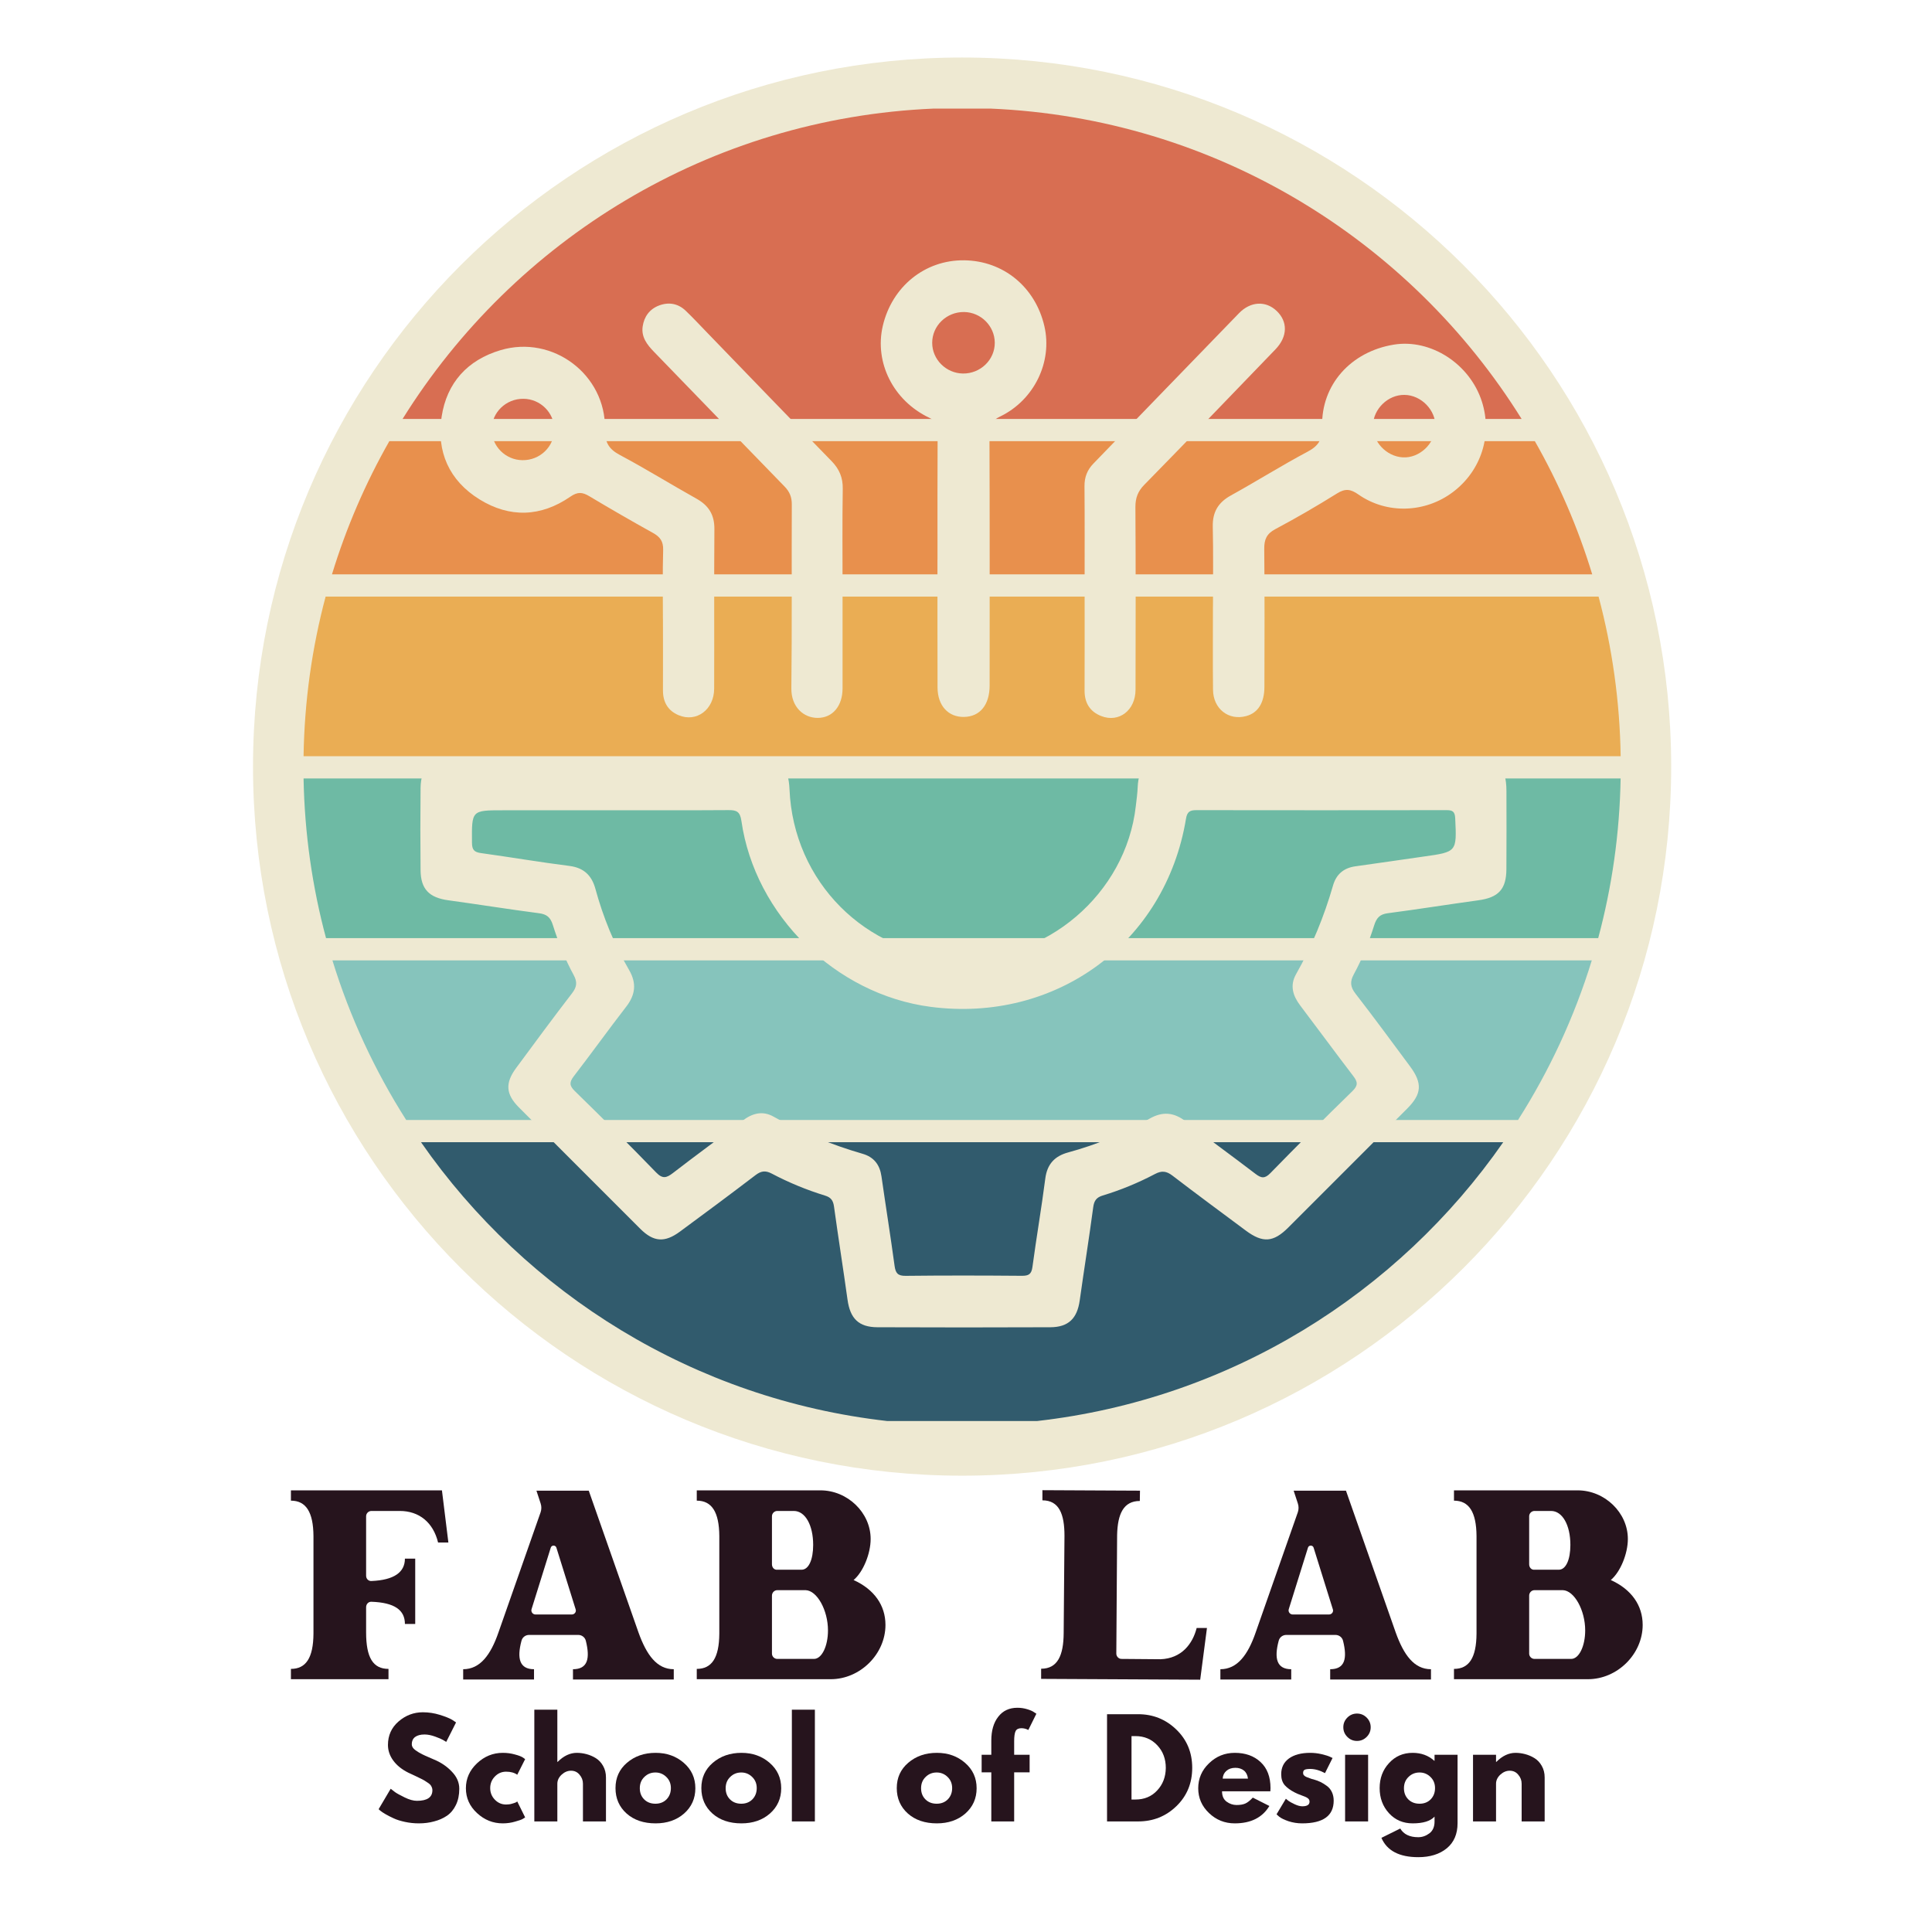
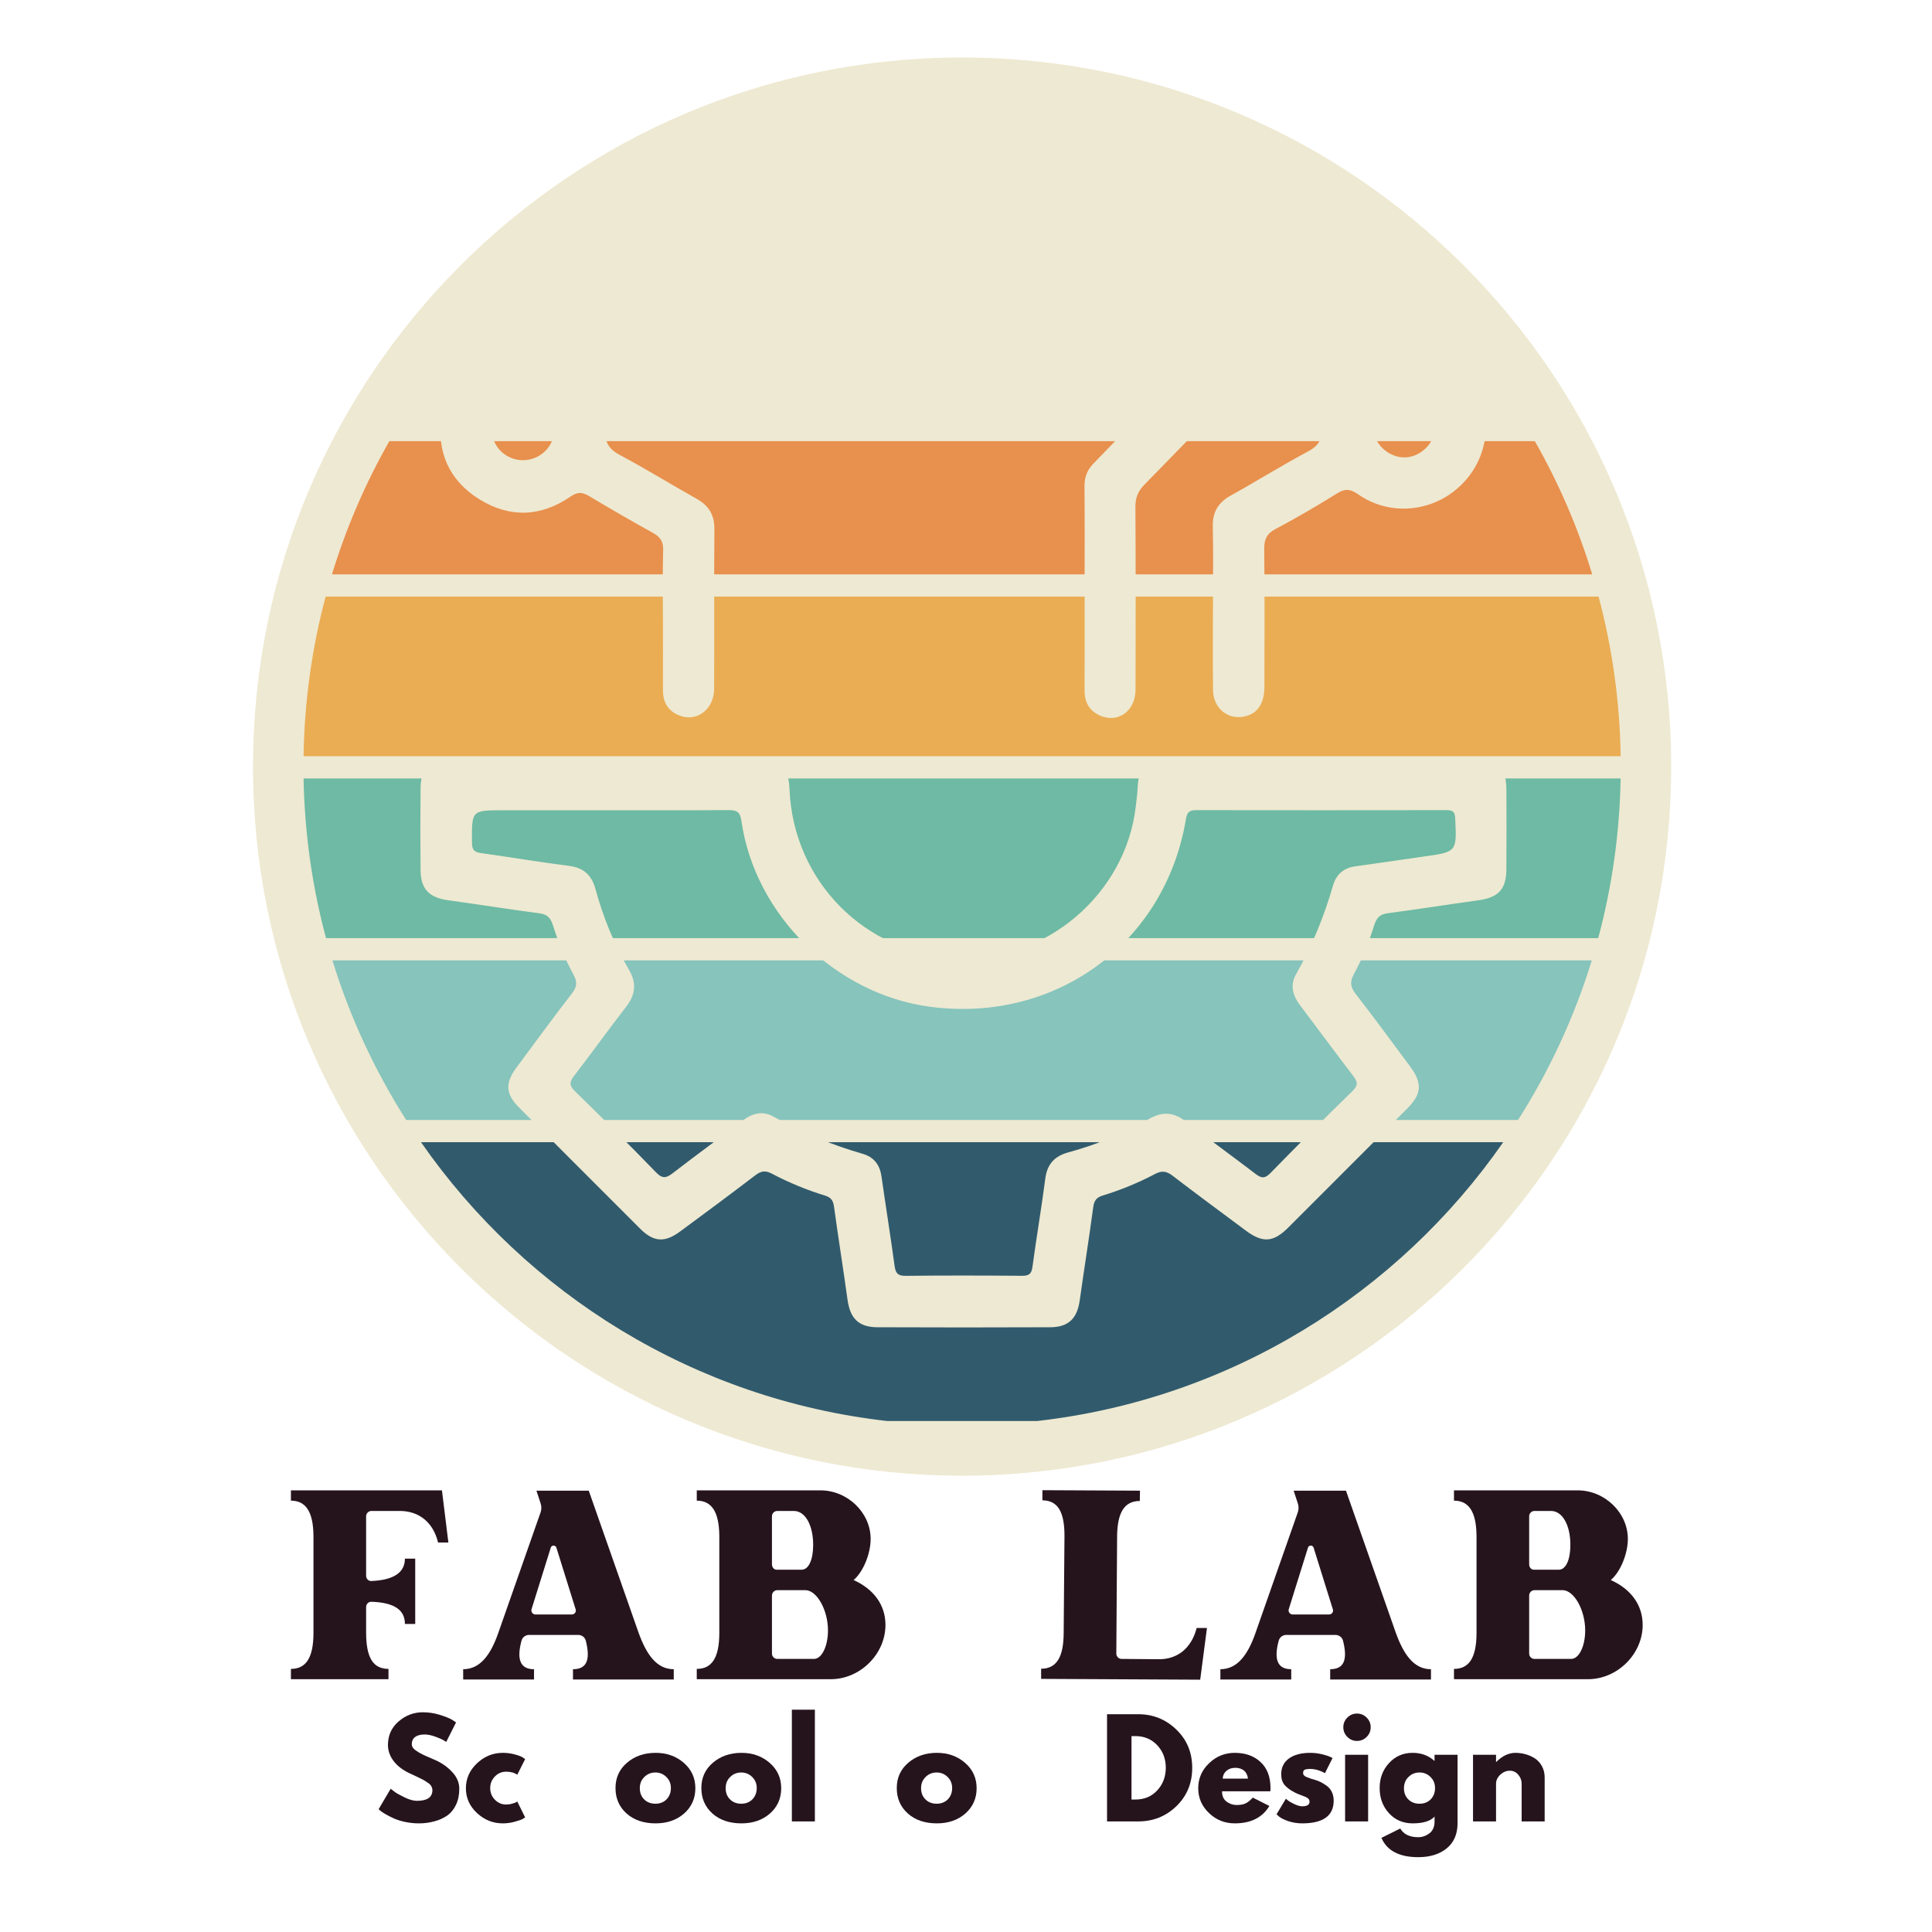
<svg xmlns="http://www.w3.org/2000/svg" width="250" zoomAndPan="magnify" viewBox="0 0 187.5 187.5" height="250" preserveAspectRatio="xMidYMid meet" version="1.0">
  <defs>
    <g />
    <clipPath id="88ca02df72">
      <path d="M 24.555 5.582 L 162.188 5.582 L 162.188 143.215 L 24.555 143.215 Z M 24.555 5.582 " clip-rule="nonzero" />
    </clipPath>
    <clipPath id="51e9eb1861">
      <path d="M 40.785 73 L 146.254 73 L 146.254 129 L 40.785 129 Z M 40.785 73 " clip-rule="nonzero" />
    </clipPath>
    <clipPath id="d38e51ea8e">
-       <path d="M 85 25.168 L 102 25.168 L 102 70 L 85 70 Z M 85 25.168 " clip-rule="nonzero" />
-     </clipPath>
+       </clipPath>
  </defs>
  <g clip-path="url(#88ca02df72)">
    <path fill="#eee9d2" d="M 162.188 74.398 C 162.188 112.406 131.379 143.215 93.371 143.215 C 55.367 143.215 24.555 112.406 24.555 74.398 C 24.555 36.395 55.367 5.582 93.371 5.582 C 131.379 5.582 162.188 36.395 162.188 74.398 " fill-opacity="1" fill-rule="nonzero" />
  </g>
-   <path fill="#d86e52" d="M 96.137 10.539 L 90.609 10.539 C 68.848 11.465 49.898 23.27 39.07 40.66 L 147.672 40.66 C 136.844 23.27 117.898 11.465 96.137 10.539 " fill-opacity="1" fill-rule="nonzero" />
  <path fill="#e8904d" d="M 148.957 42.816 L 37.785 42.816 C 35.48 46.867 33.605 51.195 32.219 55.738 L 154.523 55.738 C 153.141 51.195 151.266 46.867 148.957 42.816 " fill-opacity="1" fill-rule="nonzero" />
  <path fill="#eaad54" d="M 155.141 57.898 L 31.602 57.898 C 30.281 62.852 29.543 68.043 29.461 73.391 L 157.285 73.391 C 157.203 68.043 156.461 62.852 155.141 57.898 " fill-opacity="1" fill-rule="nonzero" />
  <path fill="#6ebaa4" d="M 157.281 75.551 L 29.461 75.551 C 29.559 80.898 30.309 86.09 31.641 91.043 L 155.105 91.043 C 156.438 86.09 157.188 80.898 157.281 75.551 " fill-opacity="1" fill-rule="nonzero" />
  <path fill="#86c4bc" d="M 154.484 93.203 L 32.262 93.203 C 33.957 98.723 36.383 103.922 39.422 108.695 L 147.324 108.695 C 150.363 103.922 152.785 98.723 154.484 93.203 " fill-opacity="1" fill-rule="nonzero" />
  <path fill="#315b6d" d="M 145.887 110.852 L 40.859 110.852 C 51.098 125.578 67.371 135.789 86.102 137.91 L 100.645 137.91 C 119.371 135.789 135.645 125.578 145.887 110.852 " fill-opacity="1" fill-rule="nonzero" />
  <g clip-path="url(#51e9eb1861)">
    <path fill="#eee9d2" d="M 58.723 73.582 C 63.656 73.582 68.582 73.582 73.516 73.582 C 75.703 73.582 76.527 74.391 76.621 76.598 C 76.996 85.562 83.984 92.59 92.934 92.992 C 101.508 93.379 109.273 86.75 110.23 78.227 C 110.301 77.605 110.391 76.984 110.414 76.359 C 110.492 74.504 111.398 73.598 113.293 73.582 C 115.758 73.562 118.223 73.578 120.688 73.578 C 128.125 73.578 135.559 73.578 142.992 73.578 C 145.34 73.578 146.191 74.418 146.199 76.746 C 146.207 79.289 146.211 81.832 146.195 84.375 C 146.18 86.312 145.414 87.105 143.488 87.371 C 140.551 87.773 137.617 88.246 134.68 88.629 C 133.902 88.73 133.59 89.086 133.363 89.805 C 132.848 91.441 132.211 93.043 131.387 94.555 C 130.996 95.27 131.047 95.785 131.551 96.434 C 133.348 98.754 135.086 101.117 136.832 103.473 C 138.062 105.129 137.992 106.164 136.566 107.59 C 132.727 111.441 128.879 115.285 125.031 119.129 C 123.586 120.574 122.555 120.652 120.914 119.434 C 118.531 117.66 116.141 115.898 113.781 114.09 C 113.203 113.648 112.742 113.594 112.098 113.934 C 110.473 114.789 108.777 115.492 107.02 116.023 C 106.414 116.207 106.184 116.52 106.098 117.152 C 105.695 120.172 105.211 123.18 104.789 126.191 C 104.547 127.945 103.703 128.801 101.941 128.809 C 96.348 128.832 90.75 128.832 85.156 128.809 C 83.324 128.801 82.504 127.957 82.25 126.121 C 81.832 123.105 81.352 120.098 80.938 117.082 C 80.855 116.5 80.637 116.207 80.078 116.035 C 78.285 115.484 76.551 114.77 74.895 113.895 C 74.277 113.57 73.852 113.641 73.316 114.051 C 70.895 115.898 68.445 117.719 65.988 119.527 C 64.508 120.621 63.426 120.535 62.145 119.262 C 58.211 115.336 54.281 111.406 50.359 107.473 C 49.078 106.188 49.008 105.105 50.102 103.633 C 51.891 101.211 53.676 98.785 55.512 96.402 C 55.992 95.781 56.043 95.301 55.672 94.621 C 54.832 93.078 54.18 91.441 53.652 89.766 C 53.422 89.027 53.07 88.727 52.309 88.629 C 49.367 88.246 46.438 87.773 43.5 87.371 C 41.656 87.117 40.836 86.293 40.816 84.465 C 40.789 81.805 40.789 79.145 40.816 76.484 C 40.836 74.492 41.793 73.586 43.824 73.582 C 48.793 73.574 53.762 73.578 58.734 73.582 Z M 58.832 78.637 L 48.852 78.637 C 45.75 78.637 45.781 78.637 45.805 81.77 C 45.809 82.469 46.012 82.703 46.688 82.793 C 49.551 83.188 52.398 83.676 55.266 84.039 C 56.672 84.219 57.43 84.969 57.785 86.266 C 58.539 89.031 59.617 91.664 61.055 94.141 C 61.801 95.43 61.668 96.543 60.77 97.703 C 59.047 99.93 57.406 102.219 55.688 104.449 C 55.242 105.031 55.254 105.371 55.789 105.891 C 58.449 108.488 61.09 111.109 63.672 113.781 C 64.305 114.438 64.684 114.32 65.305 113.844 C 67.535 112.121 69.809 110.465 72.055 108.766 C 73.008 108.043 74.004 107.758 75.098 108.383 C 77.828 109.934 80.711 111.102 83.723 111.977 C 84.812 112.293 85.387 113.039 85.547 114.168 C 85.961 117.066 86.426 119.957 86.82 122.859 C 86.918 123.566 87.137 123.828 87.891 123.82 C 91.648 123.777 95.406 123.785 99.164 123.816 C 99.828 123.82 100.105 123.668 100.199 122.953 C 100.582 120.09 101.078 117.242 101.445 114.379 C 101.625 112.977 102.355 112.199 103.66 111.844 C 106.422 111.09 109.059 110.016 111.535 108.582 C 112.828 107.836 113.93 107.941 115.094 108.844 C 117.324 110.562 119.609 112.211 121.844 113.922 C 122.398 114.344 122.742 114.414 123.289 113.852 C 125.914 111.16 128.57 108.504 131.262 105.883 C 131.816 105.34 131.766 104.992 131.34 104.438 C 129.602 102.168 127.918 99.867 126.191 97.59 C 125.473 96.641 125.16 95.645 125.781 94.547 C 127.328 91.816 128.508 88.934 129.375 85.922 C 129.691 84.836 130.418 84.23 131.551 84.074 C 133.758 83.773 135.957 83.438 138.16 83.129 C 141.402 82.676 141.383 82.68 141.227 79.402 C 141.195 78.77 140.977 78.621 140.395 78.625 C 132.293 78.637 124.191 78.637 116.09 78.625 C 115.48 78.625 115.211 78.785 115.102 79.449 C 113.117 91.496 102.48 99.309 90.293 97.711 C 81.102 96.504 73.266 88.828 71.953 79.668 C 71.824 78.758 71.477 78.613 70.688 78.621 C 66.734 78.648 62.781 78.633 58.828 78.633 Z M 58.832 78.637 " fill-opacity="1" fill-rule="nonzero" />
  </g>
  <g clip-path="url(#d38e51ea8e)">
    <path fill="#eee9d2" d="M 90.984 54.293 C 90.984 50.148 90.973 46.004 90.996 41.859 C 91 41.195 90.816 40.848 90.176 40.539 C 86.688 38.879 84.852 35.18 85.672 31.641 C 86.566 27.801 89.777 25.211 93.582 25.262 C 97.387 25.312 100.484 27.863 101.359 31.664 C 102.156 35.121 100.371 38.836 97.039 40.434 C 96.223 40.824 96.023 41.273 96.027 42.117 C 96.059 50.25 96.047 58.383 96.043 66.52 C 96.043 68.414 95.105 69.551 93.559 69.578 C 92.031 69.605 91 68.492 90.988 66.73 C 90.973 62.586 90.984 58.438 90.98 54.293 Z M 93.559 30.281 C 91.859 30.266 90.465 31.617 90.469 33.277 C 90.469 34.887 91.82 36.23 93.453 36.25 C 95.148 36.273 96.551 34.918 96.543 33.262 C 96.535 31.641 95.195 30.301 93.559 30.281 Z M 93.559 30.281 " fill-opacity="1" fill-rule="nonzero" />
  </g>
  <path fill="#eee9d2" d="M 64.336 60.066 C 64.336 57.84 64.293 55.605 64.359 53.379 C 64.383 52.543 64.066 52.109 63.383 51.727 C 61.297 50.57 59.234 49.379 57.191 48.156 C 56.516 47.754 56.062 47.711 55.344 48.207 C 52.5 50.168 49.477 50.281 46.543 48.469 C 43.59 46.645 42.344 43.832 42.859 40.445 C 43.359 37.152 45.363 34.938 48.586 33.98 C 53.645 32.48 58.805 36.352 58.715 41.648 C 58.695 42.934 59.074 43.582 60.172 44.164 C 62.688 45.504 65.113 47.012 67.602 48.402 C 68.777 49.062 69.34 49.957 69.332 51.336 C 69.293 56.5 69.328 61.668 69.309 66.832 C 69.305 68.867 67.59 70.141 65.859 69.41 C 64.816 68.973 64.336 68.129 64.34 66.992 C 64.348 64.684 64.34 62.375 64.34 60.066 Z M 50.805 38.703 C 49.105 38.684 47.715 40.035 47.719 41.691 C 47.727 43.312 49.066 44.645 50.707 44.66 C 52.414 44.68 53.797 43.336 53.793 41.668 C 53.789 40.055 52.445 38.719 50.805 38.703 Z M 50.805 38.703 " fill-opacity="1" fill-rule="nonzero" />
  <path fill="#eee9d2" d="M 117.719 58.84 C 117.719 56.258 117.758 53.672 117.699 51.094 C 117.672 49.676 118.238 48.754 119.473 48.074 C 121.969 46.695 124.387 45.172 126.902 43.836 C 127.965 43.27 128.348 42.652 128.312 41.41 C 128.203 37.348 131.102 34.121 135.277 33.445 C 138.855 32.863 142.637 35.309 143.812 38.957 C 144.859 42.203 143.762 45.664 141.023 47.742 C 138.336 49.781 134.602 49.93 131.824 47.984 C 131.066 47.453 130.551 47.395 129.762 47.887 C 127.809 49.105 125.812 50.266 123.777 51.348 C 122.922 51.801 122.684 52.355 122.695 53.281 C 122.738 57.742 122.723 62.203 122.711 66.66 C 122.707 68.223 122.078 69.191 120.938 69.496 C 119.238 69.957 117.738 68.793 117.723 66.938 C 117.695 64.238 117.715 61.539 117.715 58.84 Z M 139.309 41.438 C 139.363 39.816 137.938 38.34 136.297 38.324 C 134.711 38.305 133.297 39.672 133.242 41.273 C 133.184 42.844 134.531 44.293 136.137 44.387 C 137.742 44.48 139.25 43.082 139.305 41.434 Z M 139.309 41.438 " fill-opacity="1" fill-rule="nonzero" />
-   <path fill="#eee9d2" d="M 81.77 57.066 C 81.77 60.316 81.777 63.559 81.77 66.809 C 81.77 68.512 80.809 69.676 79.348 69.672 C 78.008 69.672 76.781 68.637 76.801 66.797 C 76.871 60.852 76.816 54.91 76.844 48.961 C 76.848 48.238 76.637 47.723 76.133 47.207 C 71.902 42.867 67.695 38.5 63.473 34.148 C 62.797 33.453 62.223 32.711 62.371 31.684 C 62.508 30.734 63.035 30.004 63.949 29.652 C 64.902 29.289 65.812 29.449 66.555 30.164 C 67.289 30.867 67.98 31.617 68.688 32.344 C 72.684 36.477 76.672 40.621 80.688 44.734 C 81.449 45.512 81.809 46.34 81.789 47.445 C 81.738 50.652 81.77 53.859 81.77 57.066 Z M 81.77 57.066 " fill-opacity="1" fill-rule="nonzero" />
  <path fill="#eee9d2" d="M 105.262 57.047 C 105.262 53.762 105.277 50.477 105.25 47.191 C 105.242 46.312 105.512 45.609 106.121 44.984 C 110.832 40.125 115.527 35.254 120.242 30.398 C 121.367 29.238 122.836 29.172 123.887 30.164 C 124.988 31.203 124.98 32.66 123.785 33.902 C 119.555 38.301 115.32 42.691 111.051 47.051 C 110.426 47.688 110.188 48.332 110.191 49.215 C 110.227 55.121 110.219 61.027 110.203 66.934 C 110.199 68.941 108.59 70.168 106.871 69.492 C 105.777 69.062 105.254 68.219 105.258 67.023 C 105.273 63.699 105.262 60.375 105.262 57.051 Z M 105.262 57.047 " fill-opacity="1" fill-rule="nonzero" />
  <g fill="#26141d" fill-opacity="1">
    <g transform="translate(26.656, 162.966)">
      <g>
        <path d="M 1.578 -17.328 C 3.031 -17.328 3.75 -16.234 3.766 -13.891 L 3.766 -4.422 C 3.75 -2.062 3.031 -1 1.578 -1 L 1.578 0 L 11.047 0 L 11.047 -1 C 9.547 -1 8.875 -2.094 8.875 -4.547 L 8.875 -6.984 C 8.875 -7.297 9.109 -7.531 9.391 -7.516 C 11.625 -7.438 12.641 -6.719 12.641 -5.359 L 13.641 -5.359 L 13.641 -11.703 L 12.641 -11.703 C 12.641 -10.359 11.562 -9.625 9.422 -9.531 C 9.109 -9.5 8.875 -9.734 8.875 -10.047 L 8.875 -15.812 C 8.875 -16.094 9.109 -16.328 9.391 -16.328 L 12.141 -16.328 C 14.031 -16.328 15.391 -15.203 15.859 -13.266 L 16.859 -13.266 L 16.234 -18.328 L 1.578 -18.328 Z M 1.578 -17.328 " />
      </g>
    </g>
  </g>
  <g fill="#26141d" fill-opacity="1">
    <g transform="translate(44.295, 162.966)">
      <g>
        <path d="M 12.844 -18.297 L 7.766 -18.297 L 8.172 -17.062 C 8.266 -16.781 8.266 -16.484 8.172 -16.203 L 4.078 -4.531 C 3.328 -2.359 2.297 -0.969 0.656 -0.969 L 0.656 0.031 L 7.531 0.031 L 7.531 -0.969 C 6.125 -0.969 5.859 -2.016 6.312 -3.719 C 6.391 -4.062 6.703 -4.297 7.047 -4.297 L 11.828 -4.297 C 12.172 -4.297 12.484 -4.062 12.562 -3.719 C 12.984 -2.016 12.75 -0.969 11.312 -0.969 L 11.312 0.031 L 21.094 0.031 L 21.094 -0.969 C 19.453 -0.969 18.453 -2.359 17.672 -4.531 Z M 7.672 -6.281 C 7.406 -6.281 7.203 -6.547 7.297 -6.812 L 9.156 -12.766 C 9.234 -13.031 9.625 -13.031 9.703 -12.766 L 11.562 -6.812 C 11.672 -6.547 11.469 -6.281 11.203 -6.281 Z M 7.672 -6.281 " />
      </g>
    </g>
  </g>
  <g fill="#26141d" fill-opacity="1">
    <g transform="translate(66.043, 162.966)">
      <g>
        <path d="M 16.797 -9.625 C 17.719 -10.391 18.453 -12.172 18.453 -13.609 C 18.453 -16.172 16.203 -18.328 13.578 -18.328 L 1.578 -18.328 L 1.578 -17.328 C 3.031 -17.328 3.75 -16.234 3.766 -13.891 L 3.766 -4.422 C 3.75 -2.062 3.031 -1 1.578 -1 L 1.578 0 L 14.578 0 C 17.438 0 19.891 -2.438 19.891 -5.266 C 19.891 -7.172 18.797 -8.719 16.797 -9.625 Z M 8.875 -15.812 C 8.875 -16.094 9.109 -16.328 9.391 -16.328 L 11 -16.328 C 12.094 -16.328 12.875 -14.969 12.875 -13.031 C 12.875 -11.594 12.438 -10.625 11.75 -10.625 L 9.391 -10.625 C 9.109 -10.594 8.875 -10.828 8.875 -11.156 Z M 9.391 -1.969 C 9.109 -1.969 8.875 -2.203 8.875 -2.484 L 8.875 -8.109 C 8.875 -8.406 9.109 -8.641 9.391 -8.641 L 12.141 -8.641 C 13.25 -8.609 14.312 -6.703 14.312 -4.734 C 14.312 -3.219 13.719 -1.969 12.953 -1.969 Z M 9.391 -1.969 " />
      </g>
    </g>
  </g>
  <g fill="#26141d" fill-opacity="1">
    <g transform="translate(86.848, 162.966)">
      <g />
    </g>
  </g>
  <g fill="#26141d" fill-opacity="1">
    <g transform="translate(99.463, 162.966)">
      <g>
        <path d="M 9.375 -1.969 C 9.109 -1.969 8.875 -2.203 8.875 -2.484 L 8.953 -14 C 9 -16.047 9.578 -17.297 11.156 -17.297 L 11.172 -18.297 L 1.703 -18.344 L 1.703 -17.359 C 3.328 -17.359 3.844 -16.016 3.844 -13.922 L 3.766 -4.453 C 3.75 -2.328 3.188 -1.016 1.578 -1.016 L 1.578 -0.031 L 17.016 0.047 L 17.672 -4.969 L 16.672 -4.969 C 16.281 -3.422 15.203 -2.016 13.172 -1.938 Z M 9.375 -1.969 " />
      </g>
    </g>
  </g>
  <g fill="#26141d" fill-opacity="1">
    <g transform="translate(117.782, 162.966)">
      <g>
        <path d="M 12.844 -18.297 L 7.766 -18.297 L 8.172 -17.062 C 8.266 -16.781 8.266 -16.484 8.172 -16.203 L 4.078 -4.531 C 3.328 -2.359 2.297 -0.969 0.656 -0.969 L 0.656 0.031 L 7.531 0.031 L 7.531 -0.969 C 6.125 -0.969 5.859 -2.016 6.312 -3.719 C 6.391 -4.062 6.703 -4.297 7.047 -4.297 L 11.828 -4.297 C 12.172 -4.297 12.484 -4.062 12.562 -3.719 C 12.984 -2.016 12.75 -0.969 11.312 -0.969 L 11.312 0.031 L 21.094 0.031 L 21.094 -0.969 C 19.453 -0.969 18.453 -2.359 17.672 -4.531 Z M 7.672 -6.281 C 7.406 -6.281 7.203 -6.547 7.297 -6.812 L 9.156 -12.766 C 9.234 -13.031 9.625 -13.031 9.703 -12.766 L 11.562 -6.812 C 11.672 -6.547 11.469 -6.281 11.203 -6.281 Z M 7.672 -6.281 " />
      </g>
    </g>
  </g>
  <g fill="#26141d" fill-opacity="1">
    <g transform="translate(139.53, 162.966)">
      <g>
        <path d="M 16.797 -9.625 C 17.719 -10.391 18.453 -12.172 18.453 -13.609 C 18.453 -16.172 16.203 -18.328 13.578 -18.328 L 1.578 -18.328 L 1.578 -17.328 C 3.031 -17.328 3.75 -16.234 3.766 -13.891 L 3.766 -4.422 C 3.75 -2.062 3.031 -1 1.578 -1 L 1.578 0 L 14.578 0 C 17.438 0 19.891 -2.438 19.891 -5.266 C 19.891 -7.172 18.797 -8.719 16.797 -9.625 Z M 8.875 -15.812 C 8.875 -16.094 9.109 -16.328 9.391 -16.328 L 11 -16.328 C 12.094 -16.328 12.875 -14.969 12.875 -13.031 C 12.875 -11.594 12.438 -10.625 11.75 -10.625 L 9.391 -10.625 C 9.109 -10.594 8.875 -10.828 8.875 -11.156 Z M 9.391 -1.969 C 9.109 -1.969 8.875 -2.203 8.875 -2.484 L 8.875 -8.109 C 8.875 -8.406 9.109 -8.641 9.391 -8.641 L 12.141 -8.641 C 13.25 -8.609 14.312 -6.703 14.312 -4.734 C 14.312 -3.219 13.719 -1.969 12.953 -1.969 Z M 9.391 -1.969 " />
      </g>
    </g>
  </g>
  <g fill="#26141d" fill-opacity="1">
    <g transform="translate(36.448, 176.769)">
      <g>
        <path d="M 4.594 -10.594 C 5.156 -10.594 5.703 -10.508 6.234 -10.344 C 6.773 -10.176 7.176 -10.016 7.438 -9.859 L 7.812 -9.609 L 6.859 -7.719 C 6.785 -7.77 6.68 -7.832 6.547 -7.906 C 6.41 -7.988 6.156 -8.098 5.781 -8.234 C 5.414 -8.367 5.07 -8.438 4.75 -8.438 C 4.352 -8.438 4.047 -8.352 3.828 -8.188 C 3.617 -8.02 3.516 -7.789 3.516 -7.5 C 3.516 -7.352 3.566 -7.219 3.672 -7.094 C 3.773 -6.977 3.945 -6.848 4.188 -6.703 C 4.426 -6.566 4.641 -6.457 4.828 -6.375 C 5.016 -6.289 5.301 -6.164 5.688 -6 C 6.363 -5.719 6.938 -5.328 7.406 -4.828 C 7.883 -4.336 8.125 -3.785 8.125 -3.172 C 8.125 -2.566 8.016 -2.039 7.797 -1.594 C 7.586 -1.156 7.297 -0.805 6.922 -0.547 C 6.547 -0.297 6.129 -0.113 5.672 0 C 5.223 0.125 4.734 0.188 4.203 0.188 C 3.742 0.188 3.297 0.141 2.859 0.047 C 2.422 -0.047 2.055 -0.16 1.766 -0.297 C 1.473 -0.43 1.207 -0.566 0.969 -0.703 C 0.738 -0.836 0.566 -0.953 0.453 -1.047 L 0.297 -1.188 L 1.469 -3.172 C 1.57 -3.086 1.711 -2.977 1.891 -2.844 C 2.066 -2.719 2.379 -2.547 2.828 -2.328 C 3.273 -2.109 3.672 -2 4.016 -2 C 5.016 -2 5.516 -2.344 5.516 -3.031 C 5.516 -3.164 5.477 -3.297 5.406 -3.422 C 5.344 -3.547 5.219 -3.664 5.031 -3.781 C 4.852 -3.906 4.691 -4.004 4.547 -4.078 C 4.41 -4.148 4.188 -4.258 3.875 -4.406 C 3.562 -4.551 3.328 -4.66 3.172 -4.734 C 2.547 -5.047 2.062 -5.438 1.719 -5.906 C 1.375 -6.375 1.203 -6.879 1.203 -7.422 C 1.203 -8.348 1.547 -9.109 2.234 -9.703 C 2.922 -10.297 3.707 -10.594 4.594 -10.594 Z M 4.594 -10.594 " />
      </g>
    </g>
  </g>
  <g fill="#26141d" fill-opacity="1">
    <g transform="translate(44.918, 176.769)">
      <g>
        <path d="M 4.203 -4.828 C 3.773 -4.828 3.41 -4.672 3.109 -4.359 C 2.805 -4.047 2.656 -3.672 2.656 -3.234 C 2.656 -2.797 2.805 -2.422 3.109 -2.109 C 3.41 -1.797 3.773 -1.641 4.203 -1.641 C 4.398 -1.641 4.586 -1.664 4.766 -1.719 C 4.953 -1.77 5.086 -1.816 5.172 -1.859 L 5.281 -1.938 L 6.047 -0.391 C 5.984 -0.348 5.898 -0.297 5.797 -0.234 C 5.691 -0.172 5.453 -0.086 5.078 0.016 C 4.703 0.129 4.301 0.188 3.875 0.188 C 2.926 0.188 2.094 -0.145 1.375 -0.812 C 0.656 -1.477 0.297 -2.281 0.297 -3.219 C 0.297 -4.156 0.656 -4.961 1.375 -5.641 C 2.094 -6.316 2.926 -6.656 3.875 -6.656 C 4.301 -6.656 4.691 -6.602 5.047 -6.5 C 5.41 -6.406 5.672 -6.305 5.828 -6.203 L 6.047 -6.047 L 5.281 -4.531 C 5.008 -4.727 4.648 -4.828 4.203 -4.828 Z M 4.203 -4.828 " />
      </g>
    </g>
  </g>
  <g fill="#26141d" fill-opacity="1">
    <g transform="translate(51.106, 176.769)">
      <g>
-         <path d="M 0.75 0 L 0.75 -10.844 L 2.984 -10.844 L 2.984 -5.781 L 3.016 -5.781 C 3.598 -6.363 4.219 -6.656 4.875 -6.656 C 5.188 -6.656 5.5 -6.613 5.812 -6.531 C 6.133 -6.445 6.438 -6.316 6.719 -6.141 C 7.008 -5.961 7.242 -5.711 7.422 -5.391 C 7.609 -5.066 7.703 -4.691 7.703 -4.266 L 7.703 0 L 5.469 0 L 5.469 -3.656 C 5.469 -3.988 5.359 -4.281 5.141 -4.531 C 4.93 -4.789 4.656 -4.922 4.312 -4.922 C 3.977 -4.922 3.672 -4.789 3.391 -4.531 C 3.117 -4.27 2.984 -3.977 2.984 -3.656 L 2.984 0 Z M 0.75 0 " />
-       </g>
+         </g>
    </g>
  </g>
  <g fill="#26141d" fill-opacity="1">
    <g transform="translate(59.437, 176.769)">
      <g>
        <path d="M 1.375 -0.766 C 0.656 -1.41 0.297 -2.234 0.297 -3.234 C 0.297 -4.234 0.664 -5.051 1.406 -5.688 C 2.156 -6.332 3.082 -6.656 4.188 -6.656 C 5.27 -6.656 6.18 -6.332 6.922 -5.688 C 7.672 -5.039 8.047 -4.219 8.047 -3.219 C 8.047 -2.227 7.68 -1.41 6.953 -0.766 C 6.223 -0.129 5.301 0.188 4.188 0.188 C 3.031 0.188 2.094 -0.129 1.375 -0.766 Z M 3.094 -4.312 C 2.801 -4.031 2.656 -3.664 2.656 -3.219 C 2.656 -2.781 2.797 -2.422 3.078 -2.141 C 3.359 -1.859 3.723 -1.719 4.172 -1.719 C 4.609 -1.719 4.969 -1.859 5.25 -2.141 C 5.531 -2.43 5.672 -2.797 5.672 -3.234 C 5.672 -3.672 5.523 -4.031 5.234 -4.312 C 4.941 -4.602 4.586 -4.75 4.172 -4.75 C 3.742 -4.75 3.383 -4.602 3.094 -4.312 Z M 3.094 -4.312 " />
      </g>
    </g>
  </g>
  <g fill="#26141d" fill-opacity="1">
    <g transform="translate(67.769, 176.769)">
      <g>
        <path d="M 1.375 -0.766 C 0.656 -1.41 0.297 -2.234 0.297 -3.234 C 0.297 -4.234 0.664 -5.051 1.406 -5.688 C 2.156 -6.332 3.082 -6.656 4.188 -6.656 C 5.27 -6.656 6.18 -6.332 6.922 -5.688 C 7.672 -5.039 8.047 -4.219 8.047 -3.219 C 8.047 -2.227 7.68 -1.41 6.953 -0.766 C 6.223 -0.129 5.301 0.188 4.188 0.188 C 3.031 0.188 2.094 -0.129 1.375 -0.766 Z M 3.094 -4.312 C 2.801 -4.031 2.656 -3.664 2.656 -3.219 C 2.656 -2.781 2.797 -2.422 3.078 -2.141 C 3.359 -1.859 3.723 -1.719 4.172 -1.719 C 4.609 -1.719 4.969 -1.859 5.25 -2.141 C 5.531 -2.43 5.672 -2.797 5.672 -3.234 C 5.672 -3.672 5.523 -4.031 5.234 -4.312 C 4.941 -4.602 4.586 -4.75 4.172 -4.75 C 3.742 -4.75 3.383 -4.602 3.094 -4.312 Z M 3.094 -4.312 " />
      </g>
    </g>
  </g>
  <g fill="#26141d" fill-opacity="1">
    <g transform="translate(76.1, 176.769)">
      <g>
        <path d="M 0.75 0 L 0.75 -10.844 L 2.984 -10.844 L 2.984 0 Z M 0.75 0 " />
      </g>
    </g>
  </g>
  <g fill="#26141d" fill-opacity="1">
    <g transform="translate(79.846, 176.769)">
      <g />
    </g>
  </g>
  <g fill="#26141d" fill-opacity="1">
    <g transform="translate(83.287, 176.769)">
      <g />
    </g>
  </g>
  <g fill="#26141d" fill-opacity="1">
    <g transform="translate(86.734, 176.769)">
      <g>
        <path d="M 1.375 -0.766 C 0.656 -1.41 0.297 -2.234 0.297 -3.234 C 0.297 -4.234 0.664 -5.051 1.406 -5.688 C 2.156 -6.332 3.082 -6.656 4.188 -6.656 C 5.27 -6.656 6.18 -6.332 6.922 -5.688 C 7.672 -5.039 8.047 -4.219 8.047 -3.219 C 8.047 -2.227 7.68 -1.41 6.953 -0.766 C 6.223 -0.129 5.301 0.188 4.188 0.188 C 3.031 0.188 2.094 -0.129 1.375 -0.766 Z M 3.094 -4.312 C 2.801 -4.031 2.656 -3.664 2.656 -3.219 C 2.656 -2.781 2.797 -2.422 3.078 -2.141 C 3.359 -1.859 3.723 -1.719 4.172 -1.719 C 4.609 -1.719 4.969 -1.859 5.25 -2.141 C 5.531 -2.43 5.672 -2.797 5.672 -3.234 C 5.672 -3.672 5.523 -4.031 5.234 -4.312 C 4.941 -4.602 4.586 -4.75 4.172 -4.75 C 3.742 -4.75 3.383 -4.602 3.094 -4.312 Z M 3.094 -4.312 " />
      </g>
    </g>
  </g>
  <g fill="#26141d" fill-opacity="1">
    <g transform="translate(95.065, 176.769)">
      <g>
-         <path d="M 1.141 -6.469 L 1.141 -7.844 C 1.141 -8.812 1.363 -9.582 1.812 -10.156 C 2.258 -10.738 2.879 -11.031 3.672 -11.031 C 4.004 -11.031 4.32 -10.984 4.625 -10.891 C 4.938 -10.797 5.16 -10.695 5.297 -10.594 L 5.516 -10.453 L 4.734 -8.875 C 4.523 -8.988 4.301 -9.047 4.062 -9.047 C 3.781 -9.047 3.594 -8.953 3.5 -8.766 C 3.406 -8.578 3.359 -8.25 3.359 -7.781 L 3.359 -6.469 L 4.859 -6.469 L 4.859 -4.766 L 3.359 -4.766 L 3.359 0 L 1.141 0 L 1.141 -4.766 L 0.203 -4.766 L 0.203 -6.469 Z M 1.141 -6.469 " />
-       </g>
+         </g>
    </g>
  </g>
  <g fill="#26141d" fill-opacity="1">
    <g transform="translate(99.8, 176.769)">
      <g />
    </g>
  </g>
  <g fill="#26141d" fill-opacity="1">
    <g transform="translate(103.241, 176.769)">
      <g />
    </g>
  </g>
  <g fill="#26141d" fill-opacity="1">
    <g transform="translate(106.688, 176.769)">
      <g>
        <path d="M 0.75 -10.406 L 3.766 -10.406 C 5.211 -10.406 6.445 -9.91 7.469 -8.922 C 8.5 -7.93 9.016 -6.691 9.016 -5.203 C 9.016 -3.711 8.504 -2.473 7.484 -1.484 C 6.461 -0.492 5.223 0 3.766 0 L 0.75 0 Z M 3.125 -2.125 L 3.5 -2.125 C 4.363 -2.125 5.066 -2.414 5.609 -3 C 6.16 -3.582 6.441 -4.312 6.453 -5.188 C 6.453 -6.07 6.176 -6.805 5.625 -7.391 C 5.07 -7.984 4.363 -8.281 3.5 -8.281 L 3.125 -8.281 Z M 3.125 -2.125 " />
      </g>
    </g>
  </g>
  <g fill="#26141d" fill-opacity="1">
    <g transform="translate(115.99, 176.769)">
      <g>
        <path d="M 7.297 -2.922 L 2.609 -2.922 C 2.609 -2.473 2.754 -2.141 3.047 -1.922 C 3.348 -1.703 3.672 -1.594 4.016 -1.594 C 4.367 -1.594 4.648 -1.641 4.859 -1.734 C 5.078 -1.828 5.32 -2.02 5.594 -2.312 L 7.203 -1.5 C 6.523 -0.375 5.406 0.188 3.844 0.188 C 2.875 0.188 2.039 -0.145 1.344 -0.812 C 0.645 -1.477 0.297 -2.281 0.297 -3.219 C 0.297 -4.164 0.645 -4.973 1.344 -5.641 C 2.039 -6.316 2.875 -6.656 3.844 -6.656 C 4.875 -6.656 5.707 -6.359 6.344 -5.766 C 6.988 -5.172 7.312 -4.328 7.312 -3.234 C 7.312 -3.078 7.305 -2.973 7.297 -2.922 Z M 2.672 -4.156 L 5.125 -4.156 C 5.082 -4.5 4.953 -4.758 4.734 -4.938 C 4.516 -5.113 4.238 -5.203 3.906 -5.203 C 3.539 -5.203 3.25 -5.102 3.031 -4.906 C 2.812 -4.719 2.691 -4.469 2.672 -4.156 Z M 2.672 -4.156 " />
      </g>
    </g>
  </g>
  <g fill="#26141d" fill-opacity="1">
    <g transform="translate(123.59, 176.769)">
      <g>
        <path d="M 3.562 -6.656 C 3.938 -6.656 4.301 -6.613 4.656 -6.531 C 5.02 -6.445 5.289 -6.363 5.469 -6.281 L 5.734 -6.156 L 5 -4.688 C 4.5 -4.957 4.02 -5.094 3.562 -5.094 C 3.312 -5.094 3.133 -5.066 3.031 -5.016 C 2.926 -4.961 2.875 -4.859 2.875 -4.703 C 2.875 -4.672 2.879 -4.633 2.891 -4.594 C 2.898 -4.562 2.914 -4.531 2.938 -4.5 C 2.957 -4.477 2.977 -4.457 3 -4.438 C 3.02 -4.414 3.055 -4.391 3.109 -4.359 C 3.16 -4.336 3.203 -4.316 3.234 -4.297 C 3.266 -4.285 3.312 -4.27 3.375 -4.25 C 3.445 -4.227 3.5 -4.207 3.531 -4.188 C 3.562 -4.176 3.617 -4.156 3.703 -4.125 C 3.785 -4.102 3.848 -4.086 3.891 -4.078 C 4.148 -4.004 4.375 -3.922 4.562 -3.828 C 4.758 -3.734 4.961 -3.609 5.172 -3.453 C 5.391 -3.297 5.555 -3.094 5.672 -2.844 C 5.785 -2.602 5.844 -2.328 5.844 -2.016 C 5.844 -0.547 4.82 0.188 2.781 0.188 C 2.32 0.188 1.883 0.117 1.469 -0.016 C 1.051 -0.16 0.75 -0.305 0.562 -0.453 L 0.297 -0.688 L 1.203 -2.203 C 1.266 -2.148 1.348 -2.082 1.453 -2 C 1.566 -1.914 1.766 -1.805 2.047 -1.672 C 2.336 -1.535 2.586 -1.469 2.797 -1.469 C 3.266 -1.469 3.5 -1.617 3.5 -1.922 C 3.5 -2.066 3.438 -2.18 3.312 -2.266 C 3.195 -2.348 3 -2.438 2.719 -2.531 C 2.438 -2.633 2.219 -2.727 2.062 -2.812 C 1.656 -3.02 1.332 -3.254 1.094 -3.516 C 0.863 -3.785 0.75 -4.141 0.75 -4.578 C 0.75 -5.234 1 -5.742 1.5 -6.109 C 2.008 -6.473 2.695 -6.656 3.562 -6.656 Z M 3.562 -6.656 " />
      </g>
    </g>
  </g>
  <g fill="#26141d" fill-opacity="1">
    <g transform="translate(129.791, 176.769)">
      <g>
        <path d="M 0.969 -10.078 C 1.227 -10.336 1.539 -10.469 1.906 -10.469 C 2.27 -10.469 2.582 -10.336 2.844 -10.078 C 3.102 -9.816 3.234 -9.504 3.234 -9.141 C 3.234 -8.773 3.102 -8.461 2.844 -8.203 C 2.582 -7.941 2.27 -7.812 1.906 -7.812 C 1.539 -7.812 1.227 -7.941 0.969 -8.203 C 0.707 -8.461 0.578 -8.773 0.578 -9.141 C 0.578 -9.504 0.707 -9.816 0.969 -10.078 Z M 0.75 -6.469 L 0.75 0 L 2.984 0 L 2.984 -6.469 Z M 0.75 -6.469 " />
      </g>
    </g>
  </g>
  <g fill="#26141d" fill-opacity="1">
    <g transform="translate(133.597, 176.769)">
      <g>
        <path d="M 0.469 1.594 L 2.297 0.688 C 2.629 1.25 3.211 1.531 4.047 1.531 C 4.43 1.531 4.789 1.406 5.125 1.156 C 5.457 0.906 5.625 0.523 5.625 0.016 L 5.625 -0.469 C 5.227 -0.031 4.52 0.188 3.5 0.188 C 2.57 0.188 1.805 -0.141 1.203 -0.797 C 0.598 -1.461 0.297 -2.273 0.297 -3.234 C 0.297 -4.191 0.598 -5 1.203 -5.656 C 1.805 -6.32 2.57 -6.656 3.5 -6.656 C 4.332 -6.656 5.031 -6.398 5.594 -5.891 L 5.625 -5.891 L 5.625 -6.469 L 7.859 -6.469 L 7.859 0.172 C 7.859 1.223 7.508 2.035 6.812 2.609 C 6.113 3.18 5.191 3.469 4.047 3.469 C 2.203 3.469 1.008 2.844 0.469 1.594 Z M 3.094 -4.312 C 2.801 -4.031 2.656 -3.664 2.656 -3.219 C 2.656 -2.781 2.797 -2.422 3.078 -2.141 C 3.359 -1.859 3.723 -1.719 4.172 -1.719 C 4.609 -1.719 4.969 -1.859 5.25 -2.141 C 5.531 -2.43 5.672 -2.797 5.672 -3.234 C 5.672 -3.672 5.523 -4.031 5.234 -4.312 C 4.941 -4.602 4.586 -4.75 4.172 -4.75 C 3.742 -4.75 3.383 -4.602 3.094 -4.312 Z M 3.094 -4.312 " />
      </g>
    </g>
  </g>
  <g fill="#26141d" fill-opacity="1">
    <g transform="translate(142.206, 176.769)">
      <g>
        <path d="M 0.75 0 L 0.75 -6.469 L 2.984 -6.469 L 2.984 -5.781 L 3.016 -5.781 C 3.598 -6.363 4.219 -6.656 4.875 -6.656 C 5.188 -6.656 5.5 -6.613 5.812 -6.531 C 6.133 -6.445 6.438 -6.316 6.719 -6.141 C 7.008 -5.961 7.242 -5.711 7.422 -5.391 C 7.609 -5.066 7.703 -4.691 7.703 -4.266 L 7.703 0 L 5.469 0 L 5.469 -3.656 C 5.469 -3.988 5.359 -4.281 5.141 -4.531 C 4.93 -4.789 4.656 -4.922 4.312 -4.922 C 3.977 -4.922 3.672 -4.789 3.391 -4.531 C 3.117 -4.27 2.984 -3.977 2.984 -3.656 L 2.984 0 Z M 0.75 0 " />
      </g>
    </g>
  </g>
</svg>